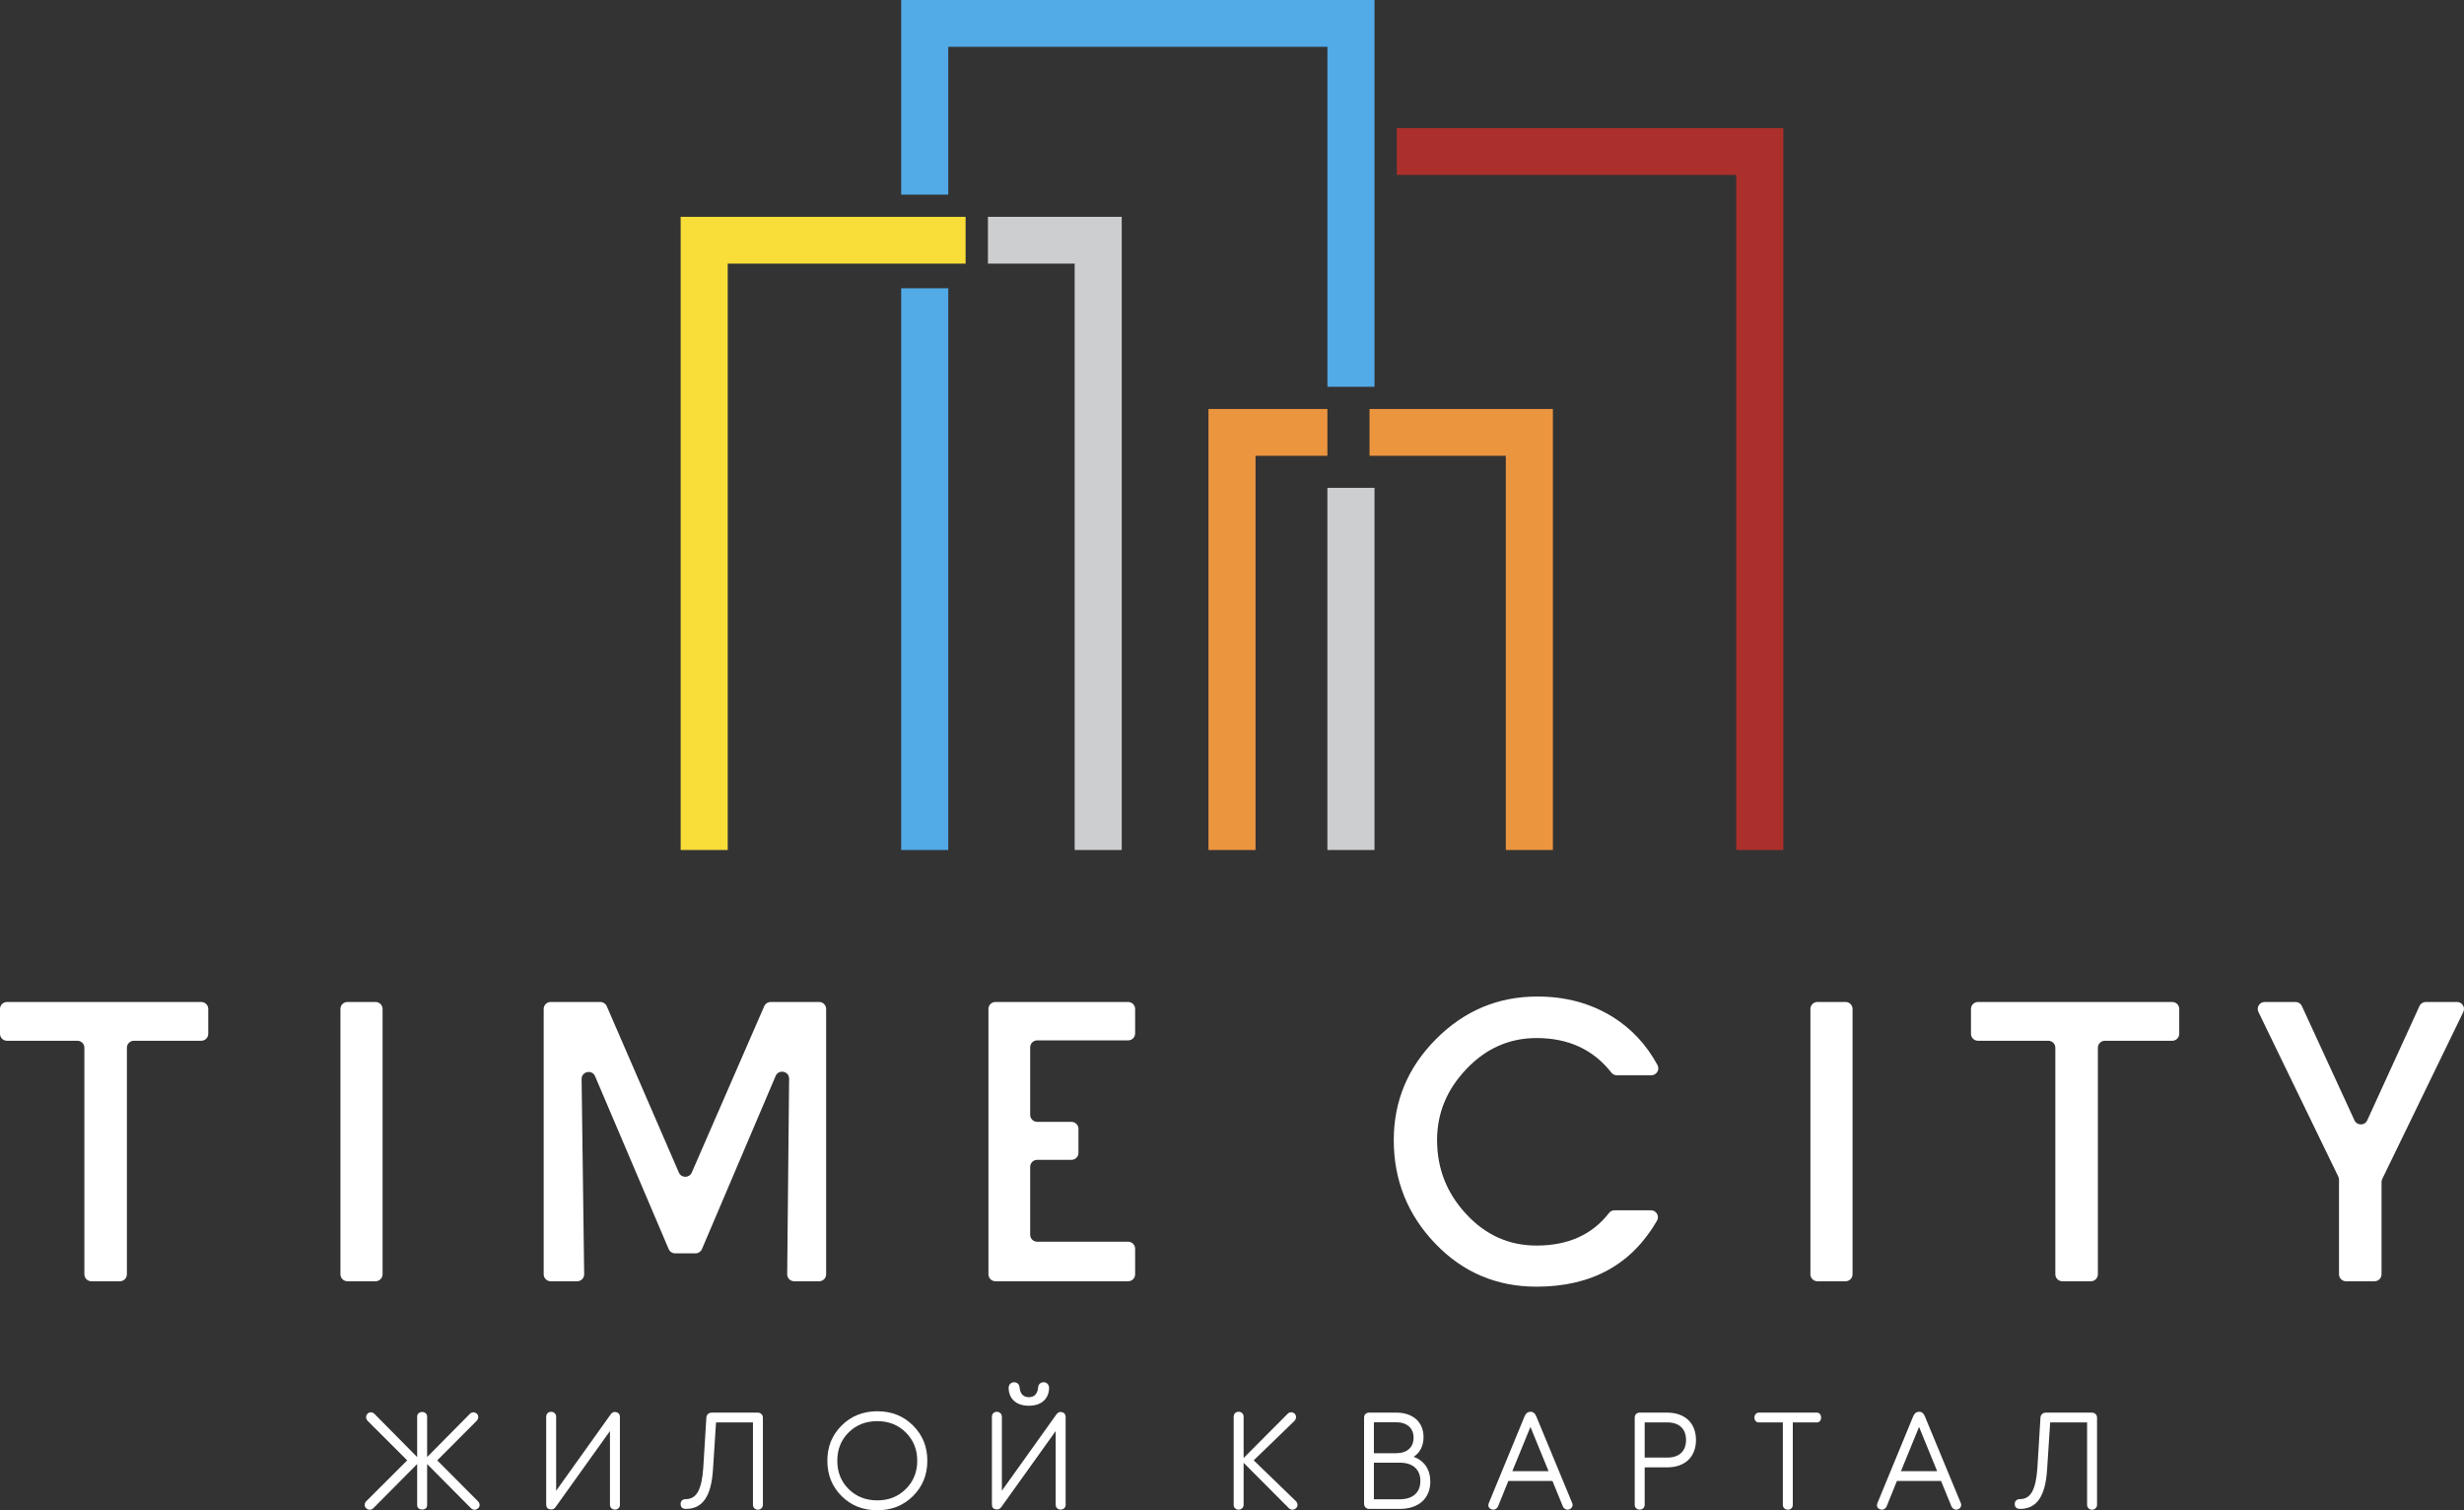
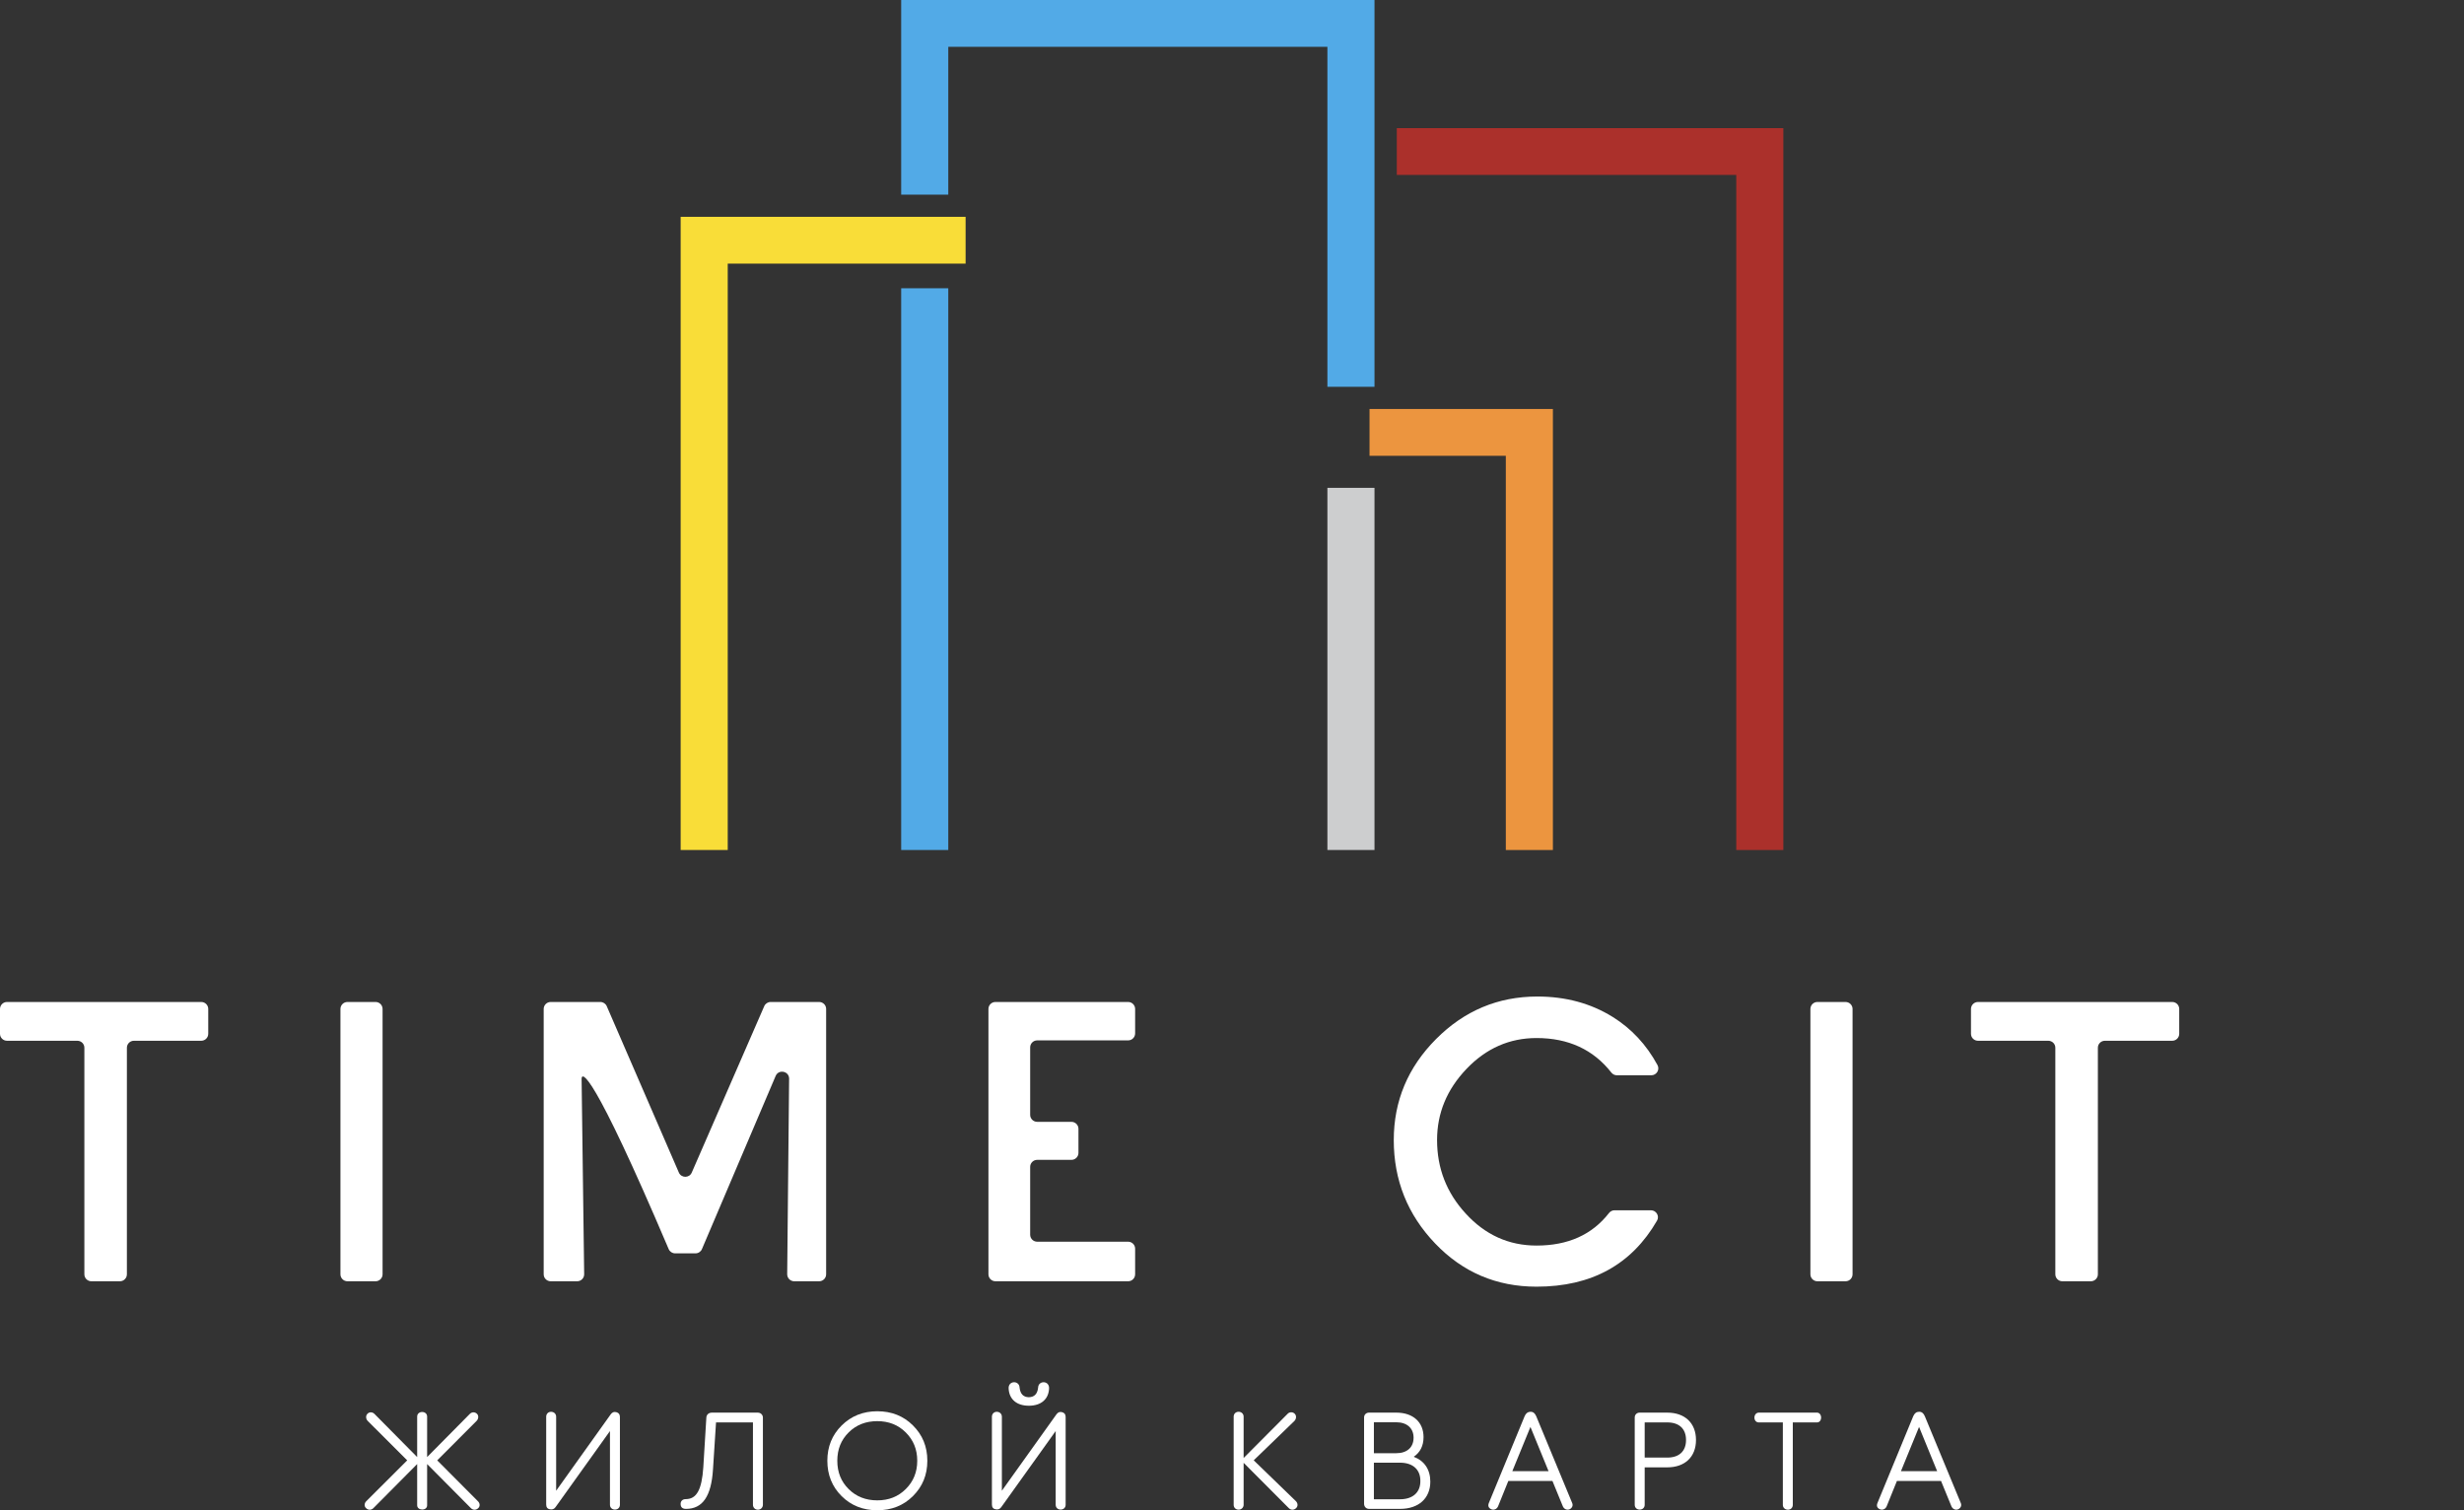
<svg xmlns="http://www.w3.org/2000/svg" width="124" height="76" viewBox="0 0 124 76" fill="none">
  <rect x="0" y="0" width="124" height="76" fill="#333333" stroke="none" />
  <path d="M24.049 75.544C24.16 75.647 24.167 75.807 24.063 75.897C23.958 76 23.805 76 23.701 75.897L21.495 73.675V75.731C21.516 76.049 20.973 76.035 20.994 75.731V73.675L18.788 75.897C18.683 76 18.53 76 18.426 75.897C18.321 75.807 18.328 75.647 18.433 75.544L20.493 73.489L18.509 71.509C18.405 71.406 18.398 71.24 18.488 71.15C18.579 71.046 18.739 71.046 18.843 71.15L20.994 73.323V71.288C20.994 70.977 21.495 70.977 21.495 71.288V73.323L23.645 71.15C23.75 71.046 23.903 71.046 24.007 71.15C24.098 71.24 24.084 71.406 23.979 71.509L22.003 73.489L24.049 75.544Z" fill="white" />
  <path d="M30.696 72.014L27.954 75.847C27.884 75.944 27.787 75.978 27.668 75.951C27.55 75.93 27.487 75.847 27.487 75.709V71.294C27.487 71.149 27.592 71.045 27.731 71.045C27.877 71.045 27.988 71.149 27.988 71.294V75.017L30.737 71.169C30.814 71.066 30.904 71.031 31.023 71.066C31.141 71.1 31.197 71.176 31.197 71.308V75.722C31.197 76.048 30.696 76.048 30.696 75.722V72.014Z" fill="white" />
  <path d="M37.892 75.724V71.579H36.034L35.881 73.945C35.797 75.295 35.359 75.931 34.523 75.931C34.343 75.931 34.252 75.848 34.252 75.682C34.252 75.537 34.349 75.44 34.51 75.44C35.059 75.44 35.317 74.963 35.393 73.849L35.547 71.337C35.553 71.199 35.658 71.088 35.818 71.088H38.142C38.282 71.088 38.393 71.199 38.393 71.337V75.724C38.393 75.862 38.282 75.973 38.142 75.973C37.996 75.973 37.892 75.862 37.892 75.724Z" fill="white" />
  <path d="M44.149 76C43.432 76 42.833 75.765 42.353 75.287C41.873 74.81 41.636 74.215 41.636 73.509C41.636 72.803 41.873 72.215 42.353 71.737C42.833 71.26 43.432 71.018 44.149 71.018C44.865 71.018 45.464 71.253 45.944 71.731C46.424 72.208 46.668 72.796 46.668 73.509C46.668 74.222 46.424 74.81 45.944 75.287C45.464 75.765 44.865 76 44.149 76ZM44.149 75.502C44.726 75.502 45.199 75.315 45.582 74.934C45.965 74.554 46.16 74.083 46.16 73.509C46.16 72.935 45.965 72.464 45.582 72.084C45.2 71.703 44.726 71.516 44.149 71.516C43.571 71.516 43.091 71.703 42.708 72.084C42.325 72.464 42.137 72.935 42.137 73.509C42.137 74.083 42.325 74.554 42.708 74.934C43.091 75.315 43.571 75.502 44.149 75.502Z" fill="white" />
  <path d="M53.127 72.014L50.385 75.847C50.315 75.944 50.218 75.979 50.099 75.951C49.981 75.93 49.918 75.847 49.918 75.709V71.294C49.918 71.149 50.023 71.045 50.162 71.045C50.308 71.045 50.419 71.149 50.419 71.294V75.017L53.168 71.17C53.245 71.066 53.336 71.031 53.454 71.066C53.572 71.1 53.628 71.176 53.628 71.308V75.722C53.628 76.048 53.127 76.048 53.127 75.722V72.014ZM51.31 69.827C51.345 70.146 51.498 70.305 51.776 70.312C52.055 70.305 52.208 70.146 52.243 69.827C52.257 69.454 52.834 69.46 52.793 69.897C52.758 70.422 52.382 70.74 51.777 70.74C51.171 70.74 50.795 70.422 50.761 69.897C50.719 69.46 51.296 69.454 51.31 69.827Z" fill="white" />
  <path d="M65.215 75.542C65.32 75.646 65.327 75.805 65.222 75.895C65.118 75.999 64.965 75.999 64.861 75.895L62.585 73.612V75.729C62.585 75.86 62.474 75.971 62.334 75.971C62.188 75.971 62.084 75.867 62.084 75.729V71.287C62.084 71.148 62.188 71.044 62.334 71.044C62.474 71.044 62.585 71.148 62.585 71.287V73.37L64.798 71.148C64.888 71.044 65.069 71.044 65.16 71.148C65.25 71.238 65.243 71.404 65.139 71.508L63.093 73.487L65.215 75.542Z" fill="white" />
  <path d="M71.98 74.561C71.98 75.398 71.395 75.931 70.456 75.931H68.897C68.751 75.931 68.647 75.82 68.647 75.675V73.184V71.33C68.647 71.191 68.751 71.087 68.897 71.087H70.268C71.11 71.087 71.639 71.565 71.639 72.319C71.639 72.755 71.472 73.087 71.145 73.309C71.681 73.509 71.98 73.952 71.98 74.561ZM69.141 71.572V73.129H70.268C70.804 73.129 71.138 72.838 71.138 72.347C71.138 71.87 70.804 71.572 70.268 71.572H69.141ZM70.456 75.447C71.097 75.447 71.486 75.101 71.479 74.526C71.486 73.952 71.097 73.606 70.456 73.606H69.141V75.447H70.456Z" fill="white" />
  <path d="M79.121 75.639C79.177 75.771 79.107 75.895 78.989 75.951C78.856 76.006 78.71 75.944 78.648 75.799L78.126 74.525H75.906L75.391 75.799C75.328 75.944 75.182 76.006 75.05 75.951C74.91 75.888 74.869 75.784 74.924 75.639L76.727 71.266C76.79 71.121 76.887 71.045 77.013 71.045H77.033C77.158 71.045 77.249 71.121 77.312 71.273L79.121 75.639ZM76.107 74.034H77.931L77.019 71.806L76.107 74.034Z" fill="white" />
  <path d="M82.267 71.33C82.267 71.191 82.371 71.087 82.517 71.087H83.902C84.793 71.087 85.35 71.613 85.35 72.465C85.35 73.316 84.793 73.841 83.902 73.841H82.768V75.724C82.768 76.049 82.267 76.049 82.267 75.724V71.33ZM82.768 73.35H83.902C84.508 73.35 84.849 73.025 84.849 72.465C84.849 71.904 84.508 71.579 83.902 71.579H82.768V73.35Z" fill="white" />
  <path d="M91.412 71.087C91.725 71.06 91.725 71.613 91.412 71.579H90.222V75.731C90.222 75.869 90.117 75.973 89.978 75.973C89.832 75.973 89.721 75.869 89.721 75.731V71.579H88.544C88.203 71.614 88.21 71.06 88.544 71.087H91.412Z" fill="white" />
  <path d="M98.677 75.639C98.733 75.771 98.664 75.895 98.545 75.951C98.413 76.006 98.267 75.944 98.204 75.799L97.682 74.525H95.462L94.947 75.799C94.885 75.944 94.738 76.006 94.606 75.951C94.467 75.888 94.425 75.784 94.481 75.639L96.284 71.266C96.346 71.121 96.444 71.045 96.569 71.045H96.59C96.715 71.045 96.805 71.121 96.868 71.273L98.677 75.639ZM95.664 74.034H97.487L96.576 71.806L95.664 74.034Z" fill="white" />
-   <path d="M105.032 75.724V71.579H103.174L103.02 73.945C102.937 75.295 102.499 75.931 101.663 75.931C101.482 75.931 101.392 75.848 101.392 75.682C101.392 75.537 101.489 75.44 101.649 75.44C102.199 75.44 102.457 74.963 102.533 73.849L102.686 71.337C102.693 71.199 102.798 71.088 102.958 71.088H105.282C105.422 71.088 105.533 71.199 105.533 71.337V75.724C105.533 75.862 105.422 75.973 105.282 75.973C105.136 75.973 105.032 75.862 105.032 75.724Z" fill="white" />
  <path d="M105.575 52.725V64.126C105.575 64.319 105.416 64.477 105.221 64.477H103.787C103.593 64.477 103.434 64.319 103.434 64.126V52.725C103.434 52.532 103.276 52.374 103.081 52.374H99.542C99.347 52.374 99.189 52.217 99.189 52.023V50.773C99.189 50.58 99.347 50.422 99.542 50.422H109.316C109.511 50.422 109.669 50.58 109.669 50.773V52.023C109.669 52.217 109.511 52.374 109.316 52.374H105.928C105.732 52.374 105.575 52.532 105.575 52.725Z" fill="white" />
  <path d="M6.386 52.725V64.126C6.386 64.319 6.228 64.477 6.033 64.477H4.599C4.404 64.477 4.246 64.319 4.246 64.126V52.725C4.246 52.532 4.088 52.374 3.893 52.374H0.353C0.158 52.374 0 52.217 0 52.023V50.773C0 50.58 0.158 50.422 0.353 50.422H10.127C10.322 50.422 10.48 50.58 10.48 50.773V52.023C10.48 52.217 10.322 52.374 10.127 52.374H6.739C6.544 52.374 6.386 52.532 6.386 52.725Z" fill="white" />
  <path d="M19.253 50.773V64.126C19.253 64.319 19.095 64.477 18.9 64.477H17.486C17.291 64.477 17.133 64.319 17.133 64.126V50.773C17.133 50.58 17.291 50.422 17.486 50.422H18.9C19.095 50.422 19.253 50.58 19.253 50.773Z" fill="white" />
-   <path d="M29.269 54.301L29.398 64.121C29.401 64.317 29.242 64.477 29.045 64.477H27.714C27.519 64.477 27.361 64.32 27.361 64.126V50.773C27.361 50.58 27.519 50.422 27.714 50.422H30.211C30.352 50.422 30.48 50.506 30.535 50.635L34.164 59.007C34.287 59.29 34.69 59.29 34.812 59.008L38.46 50.634C38.516 50.505 38.643 50.422 38.784 50.422H41.222C41.417 50.422 41.575 50.58 41.575 50.773V64.126C41.575 64.319 41.417 64.477 41.222 64.477H39.968C39.772 64.477 39.614 64.317 39.615 64.122L39.712 54.285C39.716 53.901 39.185 53.791 39.034 54.145L35.325 62.858C35.27 62.988 35.142 63.072 35 63.072H33.976C33.834 63.072 33.706 62.988 33.651 62.858L29.947 54.159C29.797 53.805 29.264 53.916 29.269 54.301Z" fill="white" />
+   <path d="M29.269 54.301L29.398 64.121C29.401 64.317 29.242 64.477 29.045 64.477H27.714C27.519 64.477 27.361 64.32 27.361 64.126V50.773C27.361 50.58 27.519 50.422 27.714 50.422H30.211C30.352 50.422 30.48 50.506 30.535 50.635L34.164 59.007C34.287 59.29 34.69 59.29 34.812 59.008L38.46 50.634C38.516 50.505 38.643 50.422 38.784 50.422H41.222C41.417 50.422 41.575 50.58 41.575 50.773V64.126C41.575 64.319 41.417 64.477 41.222 64.477H39.968C39.772 64.477 39.614 64.317 39.615 64.122L39.712 54.285C39.716 53.901 39.185 53.791 39.034 54.145L35.325 62.858C35.27 62.988 35.142 63.072 35 63.072H33.976C33.834 63.072 33.706 62.988 33.651 62.858C29.797 53.805 29.264 53.916 29.269 54.301Z" fill="white" />
  <path d="M57.125 62.837V64.126C57.125 64.319 56.967 64.477 56.772 64.477H50.096C49.901 64.477 49.743 64.319 49.743 64.126V50.773C49.743 50.58 49.901 50.422 50.096 50.422H56.772C56.967 50.422 57.125 50.58 57.125 50.773V52.004C57.125 52.198 56.967 52.355 56.772 52.355H52.197C52.002 52.355 51.843 52.512 51.843 52.706V56.103C51.843 56.297 52.002 56.454 52.197 56.454H53.92C54.114 56.454 54.273 56.611 54.273 56.805V58.016C54.273 58.21 54.114 58.367 53.92 58.367H52.197C52.002 58.367 51.843 58.524 51.843 58.718V62.135C51.843 62.328 52.002 62.486 52.197 62.486H56.772C56.967 62.486 57.125 62.643 57.125 62.837Z" fill="white" />
  <path d="M81.252 60.904H83.081C83.35 60.904 83.524 61.193 83.39 61.425C82.11 63.641 80.089 64.749 77.326 64.749C75.311 64.749 73.609 64.024 72.222 62.573C70.834 61.122 70.141 59.388 70.141 57.371C70.141 55.406 70.851 53.711 72.271 52.286C73.691 50.861 75.389 50.148 77.366 50.148C78.792 50.148 80.055 50.49 81.155 51.173C82.102 51.762 82.855 52.57 83.413 53.598C83.539 53.83 83.364 54.111 83.1 54.111H81.368C81.258 54.111 81.156 54.058 81.089 53.972C80.18 52.815 78.926 52.237 77.326 52.237C75.965 52.237 74.79 52.754 73.802 53.789C72.814 54.823 72.32 56.017 72.32 57.371C72.32 58.789 72.798 60.019 73.753 61.06C74.735 62.14 75.926 62.68 77.326 62.68C78.909 62.68 80.123 62.135 80.971 61.044C81.039 60.957 81.141 60.904 81.252 60.904Z" fill="white" />
  <path d="M93.229 50.773V64.126C93.229 64.319 93.071 64.477 92.876 64.477H91.461C91.266 64.477 91.108 64.319 91.108 64.126V50.773C91.108 50.58 91.266 50.422 91.461 50.422H92.876C93.071 50.422 93.229 50.58 93.229 50.773Z" fill="white" />
-   <path d="M123.965 50.926L119.886 59.329C119.862 59.377 119.85 59.429 119.85 59.482V64.126C119.85 64.319 119.692 64.477 119.497 64.477H118.064C117.869 64.477 117.71 64.319 117.71 64.126V59.364C117.71 59.312 117.698 59.26 117.675 59.212L113.655 50.926C113.542 50.693 113.713 50.422 113.973 50.422H115.52C115.659 50.422 115.784 50.502 115.841 50.627L118.488 56.379C118.614 56.652 119.005 56.652 119.13 56.378L121.759 50.628C121.816 50.503 121.942 50.422 122.08 50.422H123.647C123.907 50.422 124.078 50.693 123.965 50.926Z" fill="white" />
  <path d="M48.594 10.911H36.623H34.254V13.266V42.774H36.623V13.266H48.594V10.911Z" fill="#F9DD38" />
  <path d="M47.722 14.506H45.352V42.774H47.722V14.506Z" fill="#52AAE7" />
  <path d="M87.377 6.448H70.293V8.803H87.377V42.775H89.746V8.803V6.448H87.377Z" fill="#AB302B" />
  <path d="M69.171 24.549H66.801V42.774H69.171V24.549Z" fill="#CDCECF" />
  <path d="M66.801 0H47.722H45.352V2.356V9.795H47.722V2.356H66.801V19.465H69.171V2.356V0H66.801Z" fill="#52AAE7" />
-   <path d="M60.815 20.581V22.937V42.775H63.185V22.937H66.801V20.581H63.185H60.815Z" fill="#EC953F" />
  <path d="M76.653 20.581H75.78H68.921V22.937H75.78V42.775H78.149V20.581H76.653Z" fill="#EC953F" />
-   <path d="M56.326 10.911H54.082H49.717V13.266H54.082V42.774H56.451V10.911H56.326Z" fill="#CDCECF" />
</svg>